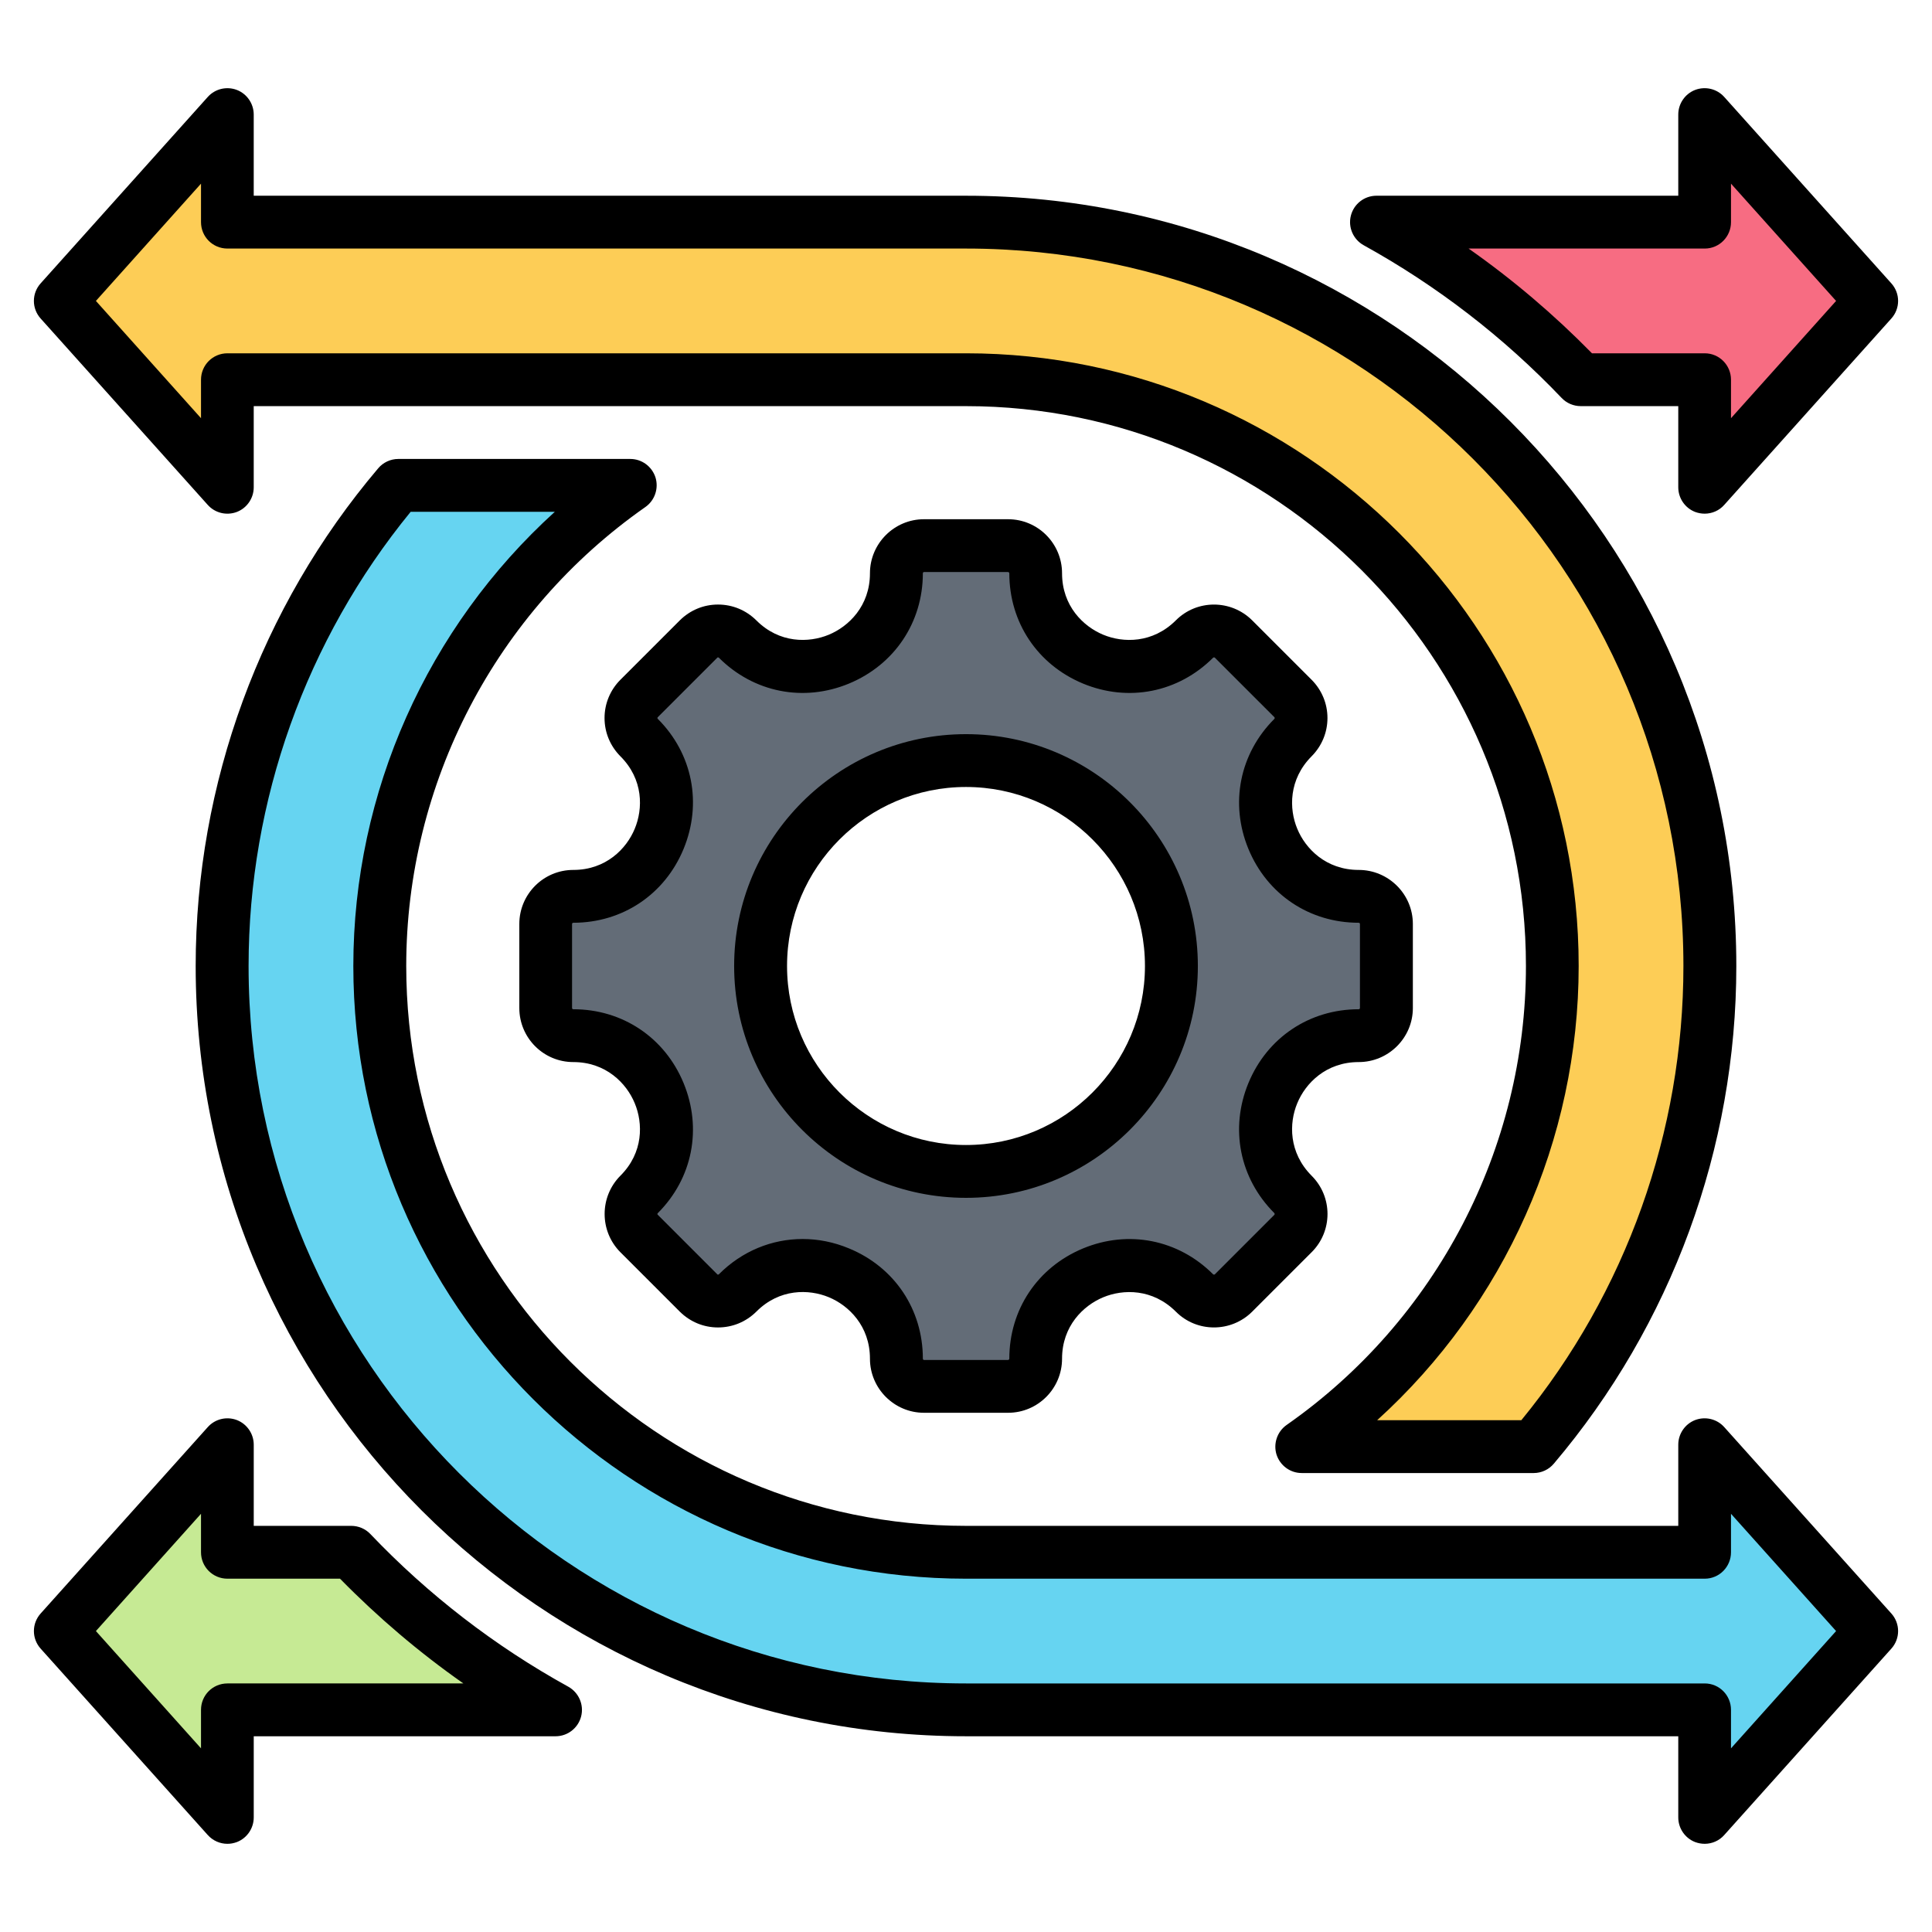
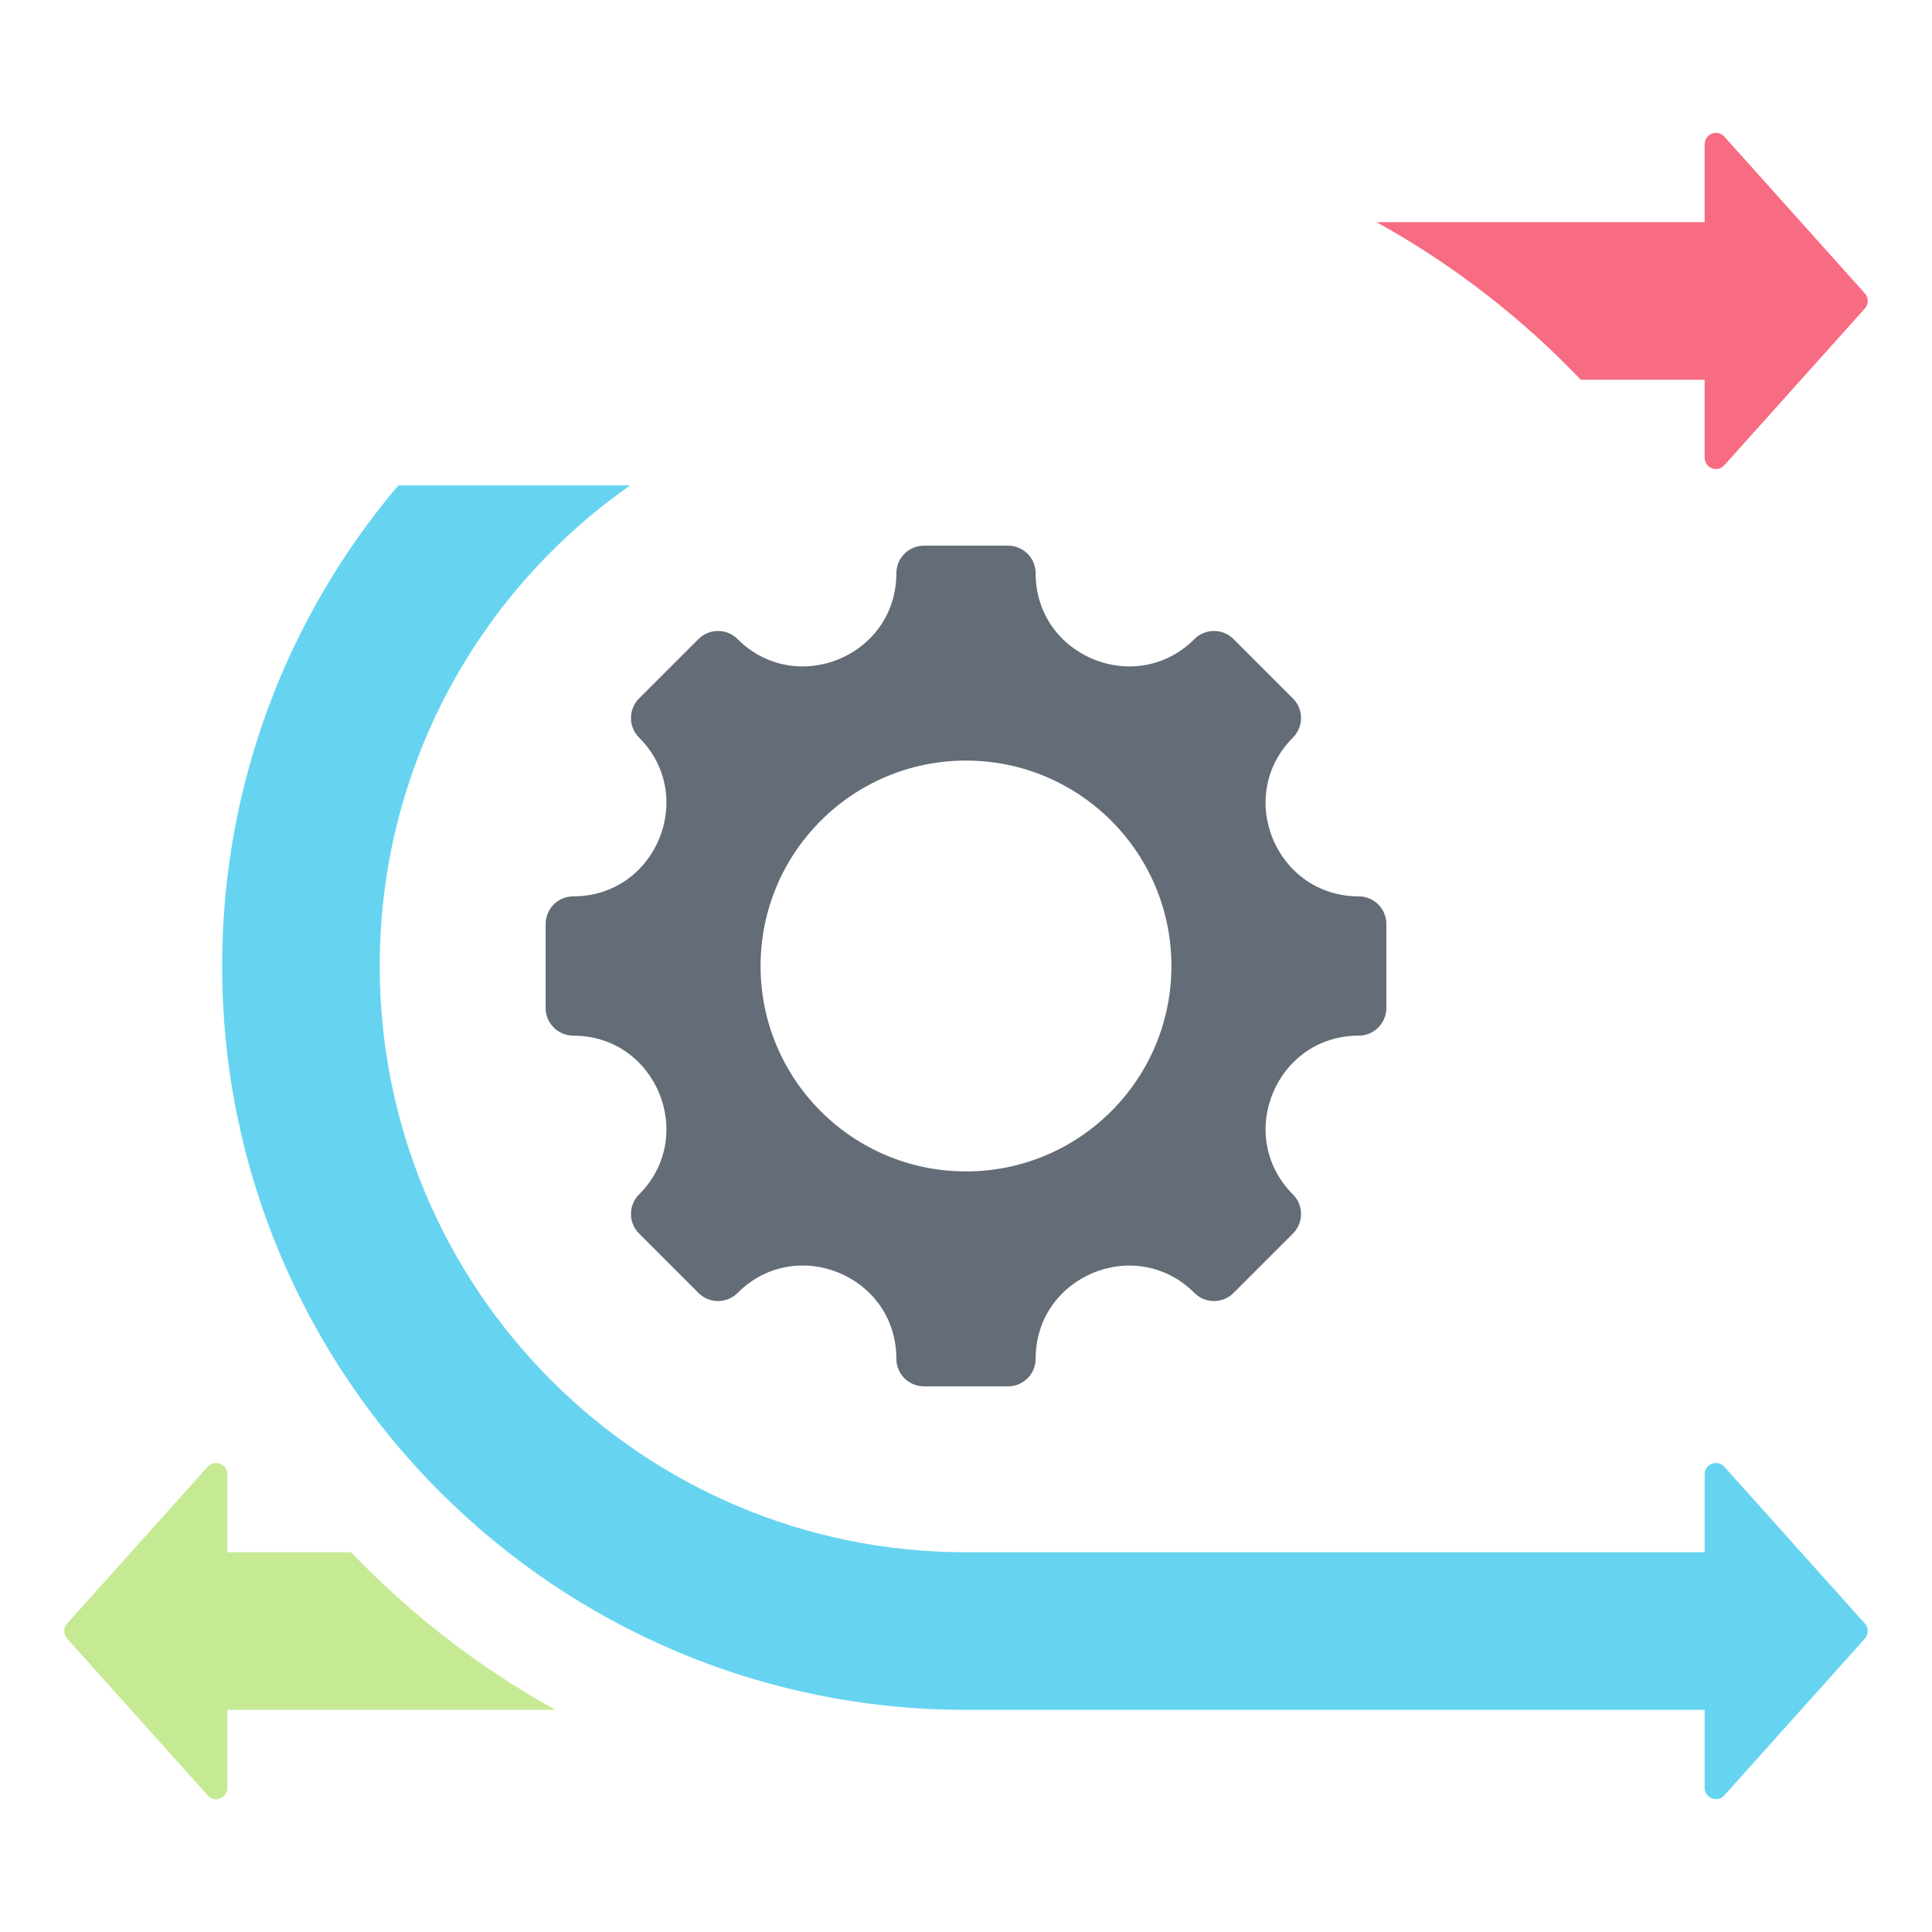
<svg xmlns="http://www.w3.org/2000/svg" id="Layer_1" enable-background="new 0 0 512 512" height="512" viewBox="0 0 512 512" width="512">
  <g clip-rule="evenodd" fill-rule="evenodd">
    <g>
      <g>
        <path d="m418.919 100.633h32.825v20.654c0 1.268.744 2.349 1.928 2.802s2.46.145 3.306-.8l37.228-41.536c1.026-1.145 1.026-2.86 0-4.004l-37.228-41.536c-.846-.944-2.121-1.253-3.306-.8-1.184.453-1.928 1.534-1.928 2.802v20.654h-86.961c20.129 11.132 38.379 25.246 54.136 41.764z" fill="#f76c82" />
        <path d="m147.217 453.131h-86.96v20.654c0 1.268-.744 2.349-1.928 2.802s-2.46.145-3.306-.8l-37.228-41.536c-1.026-1.145-1.026-2.86 0-4.004l37.228-41.536c.846-.944 2.121-1.253 3.306-.8 1.184.453 1.928 1.534 1.928 2.802v20.654h32.825c15.757 16.516 34.006 30.632 54.135 41.764z" fill="#c6ea94" />
-         <path d="m256 100.633h-195.744v20.654c0 1.268-.744 2.349-1.928 2.802s-2.46.145-3.306-.8l-37.227-41.536c-1.026-1.145-1.026-2.86 0-4.004l37.228-41.536c.846-.944 2.121-1.253 3.306-.8 1.184.453 1.928 1.534 1.928 2.802v20.654h195.743c108.872 0 197.131 88.259 197.131 197.131 0 48.56-17.569 93.011-46.684 127.367h-61.467c40.135-28.091 66.386-74.66 66.386-127.367 0-85.806-69.56-155.367-155.366-155.367z" fill="#fdcd56" />
        <path d="m105.552 128.633c-29.114 34.356-46.683 78.807-46.683 127.367 0 108.872 88.259 197.131 197.131 197.131h195.744v20.654c0 1.268.744 2.349 1.928 2.802s2.46.145 3.306-.8l37.228-41.536c1.026-1.145 1.026-2.86 0-4.004l-37.228-41.536c-.846-.944-2.121-1.253-3.306-.8-1.184.453-1.928 1.534-1.928 2.802v20.654h-195.744c-85.806 0-155.367-69.56-155.367-155.367 0-52.707 26.251-99.275 66.386-127.367z" fill="#66d4f1" />
      </g>
      <path d="m360.079 274.456c-21.937 0-32.944 26.577-17.433 42.088 2.857 2.857 2.857 7.491 0 10.349l-15.754 15.754c-2.857 2.857-7.491 2.857-10.349 0-15.511-15.511-42.087-4.504-42.087 17.433 0 4.043-3.277 7.317-7.317 7.317h-22.278c-4.04 0-7.317-3.275-7.317-7.317 0-21.964-26.557-32.964-42.088-17.433-2.857 2.857-7.491 2.857-10.349 0l-15.754-15.754c-2.857-2.857-2.857-7.492 0-10.349 15.511-15.511 4.504-42.088-17.433-42.088-4.043 0-7.317-3.277-7.317-7.317v-22.278c0-4.04 3.275-7.317 7.317-7.317 21.937 0 32.944-26.577 17.433-42.087-2.857-2.857-2.857-7.492 0-10.349l15.754-15.754c2.857-2.857 7.492-2.857 10.349 0 15.511 15.511 42.088 4.504 42.088-17.433 0-4.043 3.277-7.317 7.317-7.317h22.278c4.04 0 7.317 3.275 7.317 7.317 0 21.937 26.576 32.944 42.087 17.433 2.857-2.857 7.492-2.857 10.349 0l15.754 15.754c2.857 2.857 2.857 7.491 0 10.349-15.511 15.511-4.504 42.087 17.433 42.087 4.043 0 7.317 3.277 7.317 7.317v22.278c.001 4.04-3.274 7.317-7.317 7.317zm-104.079-72.894c-30.065 0-54.438 24.373-54.438 54.438s24.373 54.438 54.438 54.438 54.438-24.373 54.438-54.438-24.373-54.438-54.438-54.438z" fill="#636c77" />
    </g>
    <g>
-       <path d="m256 208.559c-26.159 0-47.425 21.28-47.425 47.44 0 26.159 21.266 47.44 47.425 47.44s47.425-21.28 47.425-47.44-21.266-47.44-47.425-47.44zm0 108.88c-33.875 0-61.445-27.56-61.445-61.441s27.57-61.44 61.445-61.44 61.445 27.56 61.445 61.44c0 33.881-27.57 61.441-61.445 61.441zm-43.285 10.91c-8.186 0-16.09 3.211-22.207 9.351 0 .02-.094.09-.235.09s-.188-.061-.188-.09l-15.761-15.761c-.141-.119-.141-.32 0-.448 9.221-9.211 11.809-22.431 6.822-34.491-4.987-12.051-16.185-19.54-29.217-19.54-.188 0-.329-.15-.329-.32v-22.28c0-.171.141-.32.329-.32 13.032 0 24.23-7.491 29.217-19.541 4.987-12.06 2.4-25.279-6.822-34.489-.047-.031-.094-.101-.094-.23 0-.13.047-.191.094-.221l15.761-15.759c0-.031.047-.09.188-.09s.235.07.235.09c9.221 9.219 22.442 11.839 34.486 6.85 12.044-5.001 19.572-16.201 19.572-29.231 0-.169.141-.32.282-.32h22.301c.141 0 .329.151.329.32 0 13.03 7.481 24.23 19.525 29.231 12.044 4.989 25.265 2.369 34.487-6.85.141-.121.329-.121.47 0l15.761 15.759c0 .03.094.09.094.221 0 .129-.094.198-.094.23-9.221 9.21-11.856 22.429-6.869 34.489 4.987 12.05 16.185 19.541 29.217 19.541.188 0 .329.149.329.32v22.28c0 .169-.141.32-.329.32-13.032 0-24.23 7.489-29.217 19.54-4.987 12.06-2.353 25.28 6.869 34.491.094.129.094.329 0 .448l-15.761 15.761c-.141.12-.329.12-.47 0-9.222-9.221-22.442-11.841-34.487-6.849-12.044 4.999-19.525 16.198-19.525 29.229 0 .171-.188.32-.329.32h-22.299c-.141 0-.282-.149-.282-.32 0-13.051-7.481-24.25-19.572-29.24-4.047-1.681-8.187-2.491-12.281-2.491zm54.436 46.05h-22.301c-7.857 0-14.303-6.431-14.303-14.32 0-8.701-5.646-14.129-10.915-16.309-5.269-2.181-13.079-2.321-19.196 3.83-2.729 2.699-6.305 4.188-10.163 4.188-3.811 0-7.387-1.489-10.115-4.188l-15.761-15.761c-5.552-5.579-5.552-14.661 0-20.249 6.163-6.131 6.022-13.96 3.811-19.231-2.164-5.269-7.622-10.9-16.279-10.9-7.904 0-14.303-6.429-14.303-14.319v-22.28c0-7.89 6.399-14.32 14.303-14.32 8.657 0 14.115-5.631 16.279-10.9 2.211-5.271 2.352-13.1-3.811-19.231-2.682-2.709-4.187-6.298-4.187-10.128 0-3.821 1.505-7.421 4.187-10.121l15.761-15.759c2.729-2.7 6.305-4.19 10.115-4.19 3.858 0 7.434 1.49 10.163 4.19 6.116 6.14 13.926 5.99 19.196 3.81 5.269-2.18 10.915-7.61 10.915-16.29 0-7.889 6.446-14.32 14.303-14.32h22.301c7.904 0 14.303 6.431 14.303 14.32 0 8.68 5.646 14.111 10.915 16.29 5.27 2.189 13.08 2.33 19.243-3.81 5.552-5.58 14.632-5.58 20.23 0l15.761 15.759c2.682 2.7 4.187 6.3 4.187 10.121 0 3.83-1.505 7.419-4.187 10.128-6.116 6.131-6.022 13.96-3.811 19.231 2.164 5.269 7.622 10.9 16.279 10.9 7.904 0 14.35 6.43 14.35 14.32v22.28c0 7.89-6.446 14.319-14.35 14.319-8.657 0-14.115 5.631-16.279 10.9-2.211 5.271-2.305 13.1 3.811 19.231 5.599 5.589 5.599 14.67 0 20.249l-15.761 15.761c-5.599 5.579-14.679 5.579-20.23 0-6.163-6.14-13.973-6.001-19.243-3.81-5.269 2.18-10.915 7.609-10.915 16.289-.001 7.889-6.399 14.32-14.303 14.32z" />
-       <path d="m421.893 93.629h29.876c3.858 0 6.963 3.141 6.963 7v10.2l27.852-31.079-27.852-31.08v10.2c0 3.868-3.105 7-6.963 7h-62.574c11.714 8.219 22.629 17.5 32.698 27.759zm29.875 42.499c-.847 0-1.694-.149-2.541-.459-2.681-1.04-4.469-3.639-4.469-6.539v-21.501h-25.83c-1.929 0-3.764-.779-5.081-2.17-15.338-16.09-32.981-29.699-52.459-40.469-2.776-1.54-4.187-4.78-3.388-7.869.8-3.091 3.576-5.251 6.775-5.251h79.982v-21.5c0-2.903 1.788-5.5 4.469-6.54 2.729-1.03 5.787-.292 7.716 1.868l44.273 49.381c2.4 2.659 2.4 6.68 0 9.34l-44.273 49.38c-1.316 1.509-3.245 2.329-5.174 2.329zm-86.804 240.241c33.734-30.6 53.4-74.28 53.4-120.371 0-89.53-72.831-162.37-162.364-162.37h-195.721c-3.905 0-7.01 3.141-7.01 7v10.2l-27.853-31.079 27.853-31.08v10.2c0 3.868 3.105 7 7.01 7h195.721c104.824 0 190.123 85.29 190.123 190.129 0 43.88-15.197 86.49-42.955 120.371zm41.497 14.001h-61.492c-3.058 0-5.74-1.981-6.681-4.901-.894-2.909.188-6.089 2.682-7.84 39.709-27.779 63.421-73.248 63.421-121.629 0-81.809-66.574-148.37-148.391-148.37h-188.758v21.501c0 2.9-1.788 5.499-4.47 6.539-2.729 1.031-5.787.29-7.716-1.869l-44.273-49.38c-2.399-2.659-2.399-6.68 0-9.34l44.273-49.381c1.929-2.16 4.987-2.899 7.716-1.868 2.682 1.04 4.47 3.637 4.47 6.54v21.5h188.758c112.587 0 204.143 91.57 204.143 204.129 0 48.259-17.173 95.1-48.366 131.89-1.317 1.567-3.293 2.479-5.316 2.479zm-381.045 41.878 27.853 31.081v-10.2c0-3.871 3.105-7 7.01-7h62.528c-11.715-8.21-22.63-17.5-32.699-27.76h-29.829c-3.905 0-7.01-3.141-7.01-7.001v-10.2zm34.863 56.381c.847 0 1.647-.151 2.494-.459 2.682-1.04 4.47-3.641 4.47-6.541v-21.501h79.982c3.199 0 5.975-2.159 6.775-5.249s-.612-6.329-3.387-7.881c-19.478-10.75-37.121-24.37-52.459-40.46-1.317-1.39-3.152-2.171-5.081-2.171h-25.83v-21.497c0-2.9-1.788-5.5-4.47-6.541-2.729-1.03-5.787-.291-7.716 1.871l-44.273 49.379c-2.399 2.661-2.399 6.681 0 9.34l44.273 49.38c1.364 1.511 3.246 2.33 5.222 2.33zm48.554-353.001c-27.712 33.881-42.955 76.49-42.955 120.37-.001 104.842 85.298 190.132 190.122 190.132h195.768c3.858 0 6.963 3.129 6.963 7v10.2l27.852-31.081-27.852-31.08v10.2c0 3.859-3.105 7.001-6.963 7.001h-195.768c-89.533 0-162.364-72.841-162.364-162.37 0-46.089 19.666-89.771 53.4-120.37h-38.203zm342.935 353.001c1.929 0 3.858-.82 5.175-2.33l44.273-49.38c2.4-2.659 2.4-6.679 0-9.34l-44.272-49.379c-1.929-2.161-4.987-2.9-7.716-1.871-2.681 1.04-4.469 3.641-4.469 6.541v21.499h-188.759c-81.817 0-148.344-66.559-148.344-148.37 0-48.37 23.665-93.851 63.374-121.63 2.494-1.749 3.576-4.931 2.682-7.84-.941-2.92-3.623-4.9-6.681-4.9h-61.492c-2.023 0-3.999.91-5.316 2.479-31.193 36.78-48.366 83.631-48.366 131.89 0 112.56 91.603 204.129 204.143 204.129h188.758v21.501c0 2.9 1.788 5.501 4.469 6.541.848.31 1.694.46 2.541.46z" />
-     </g>
+       </g>
  </g>
</svg>